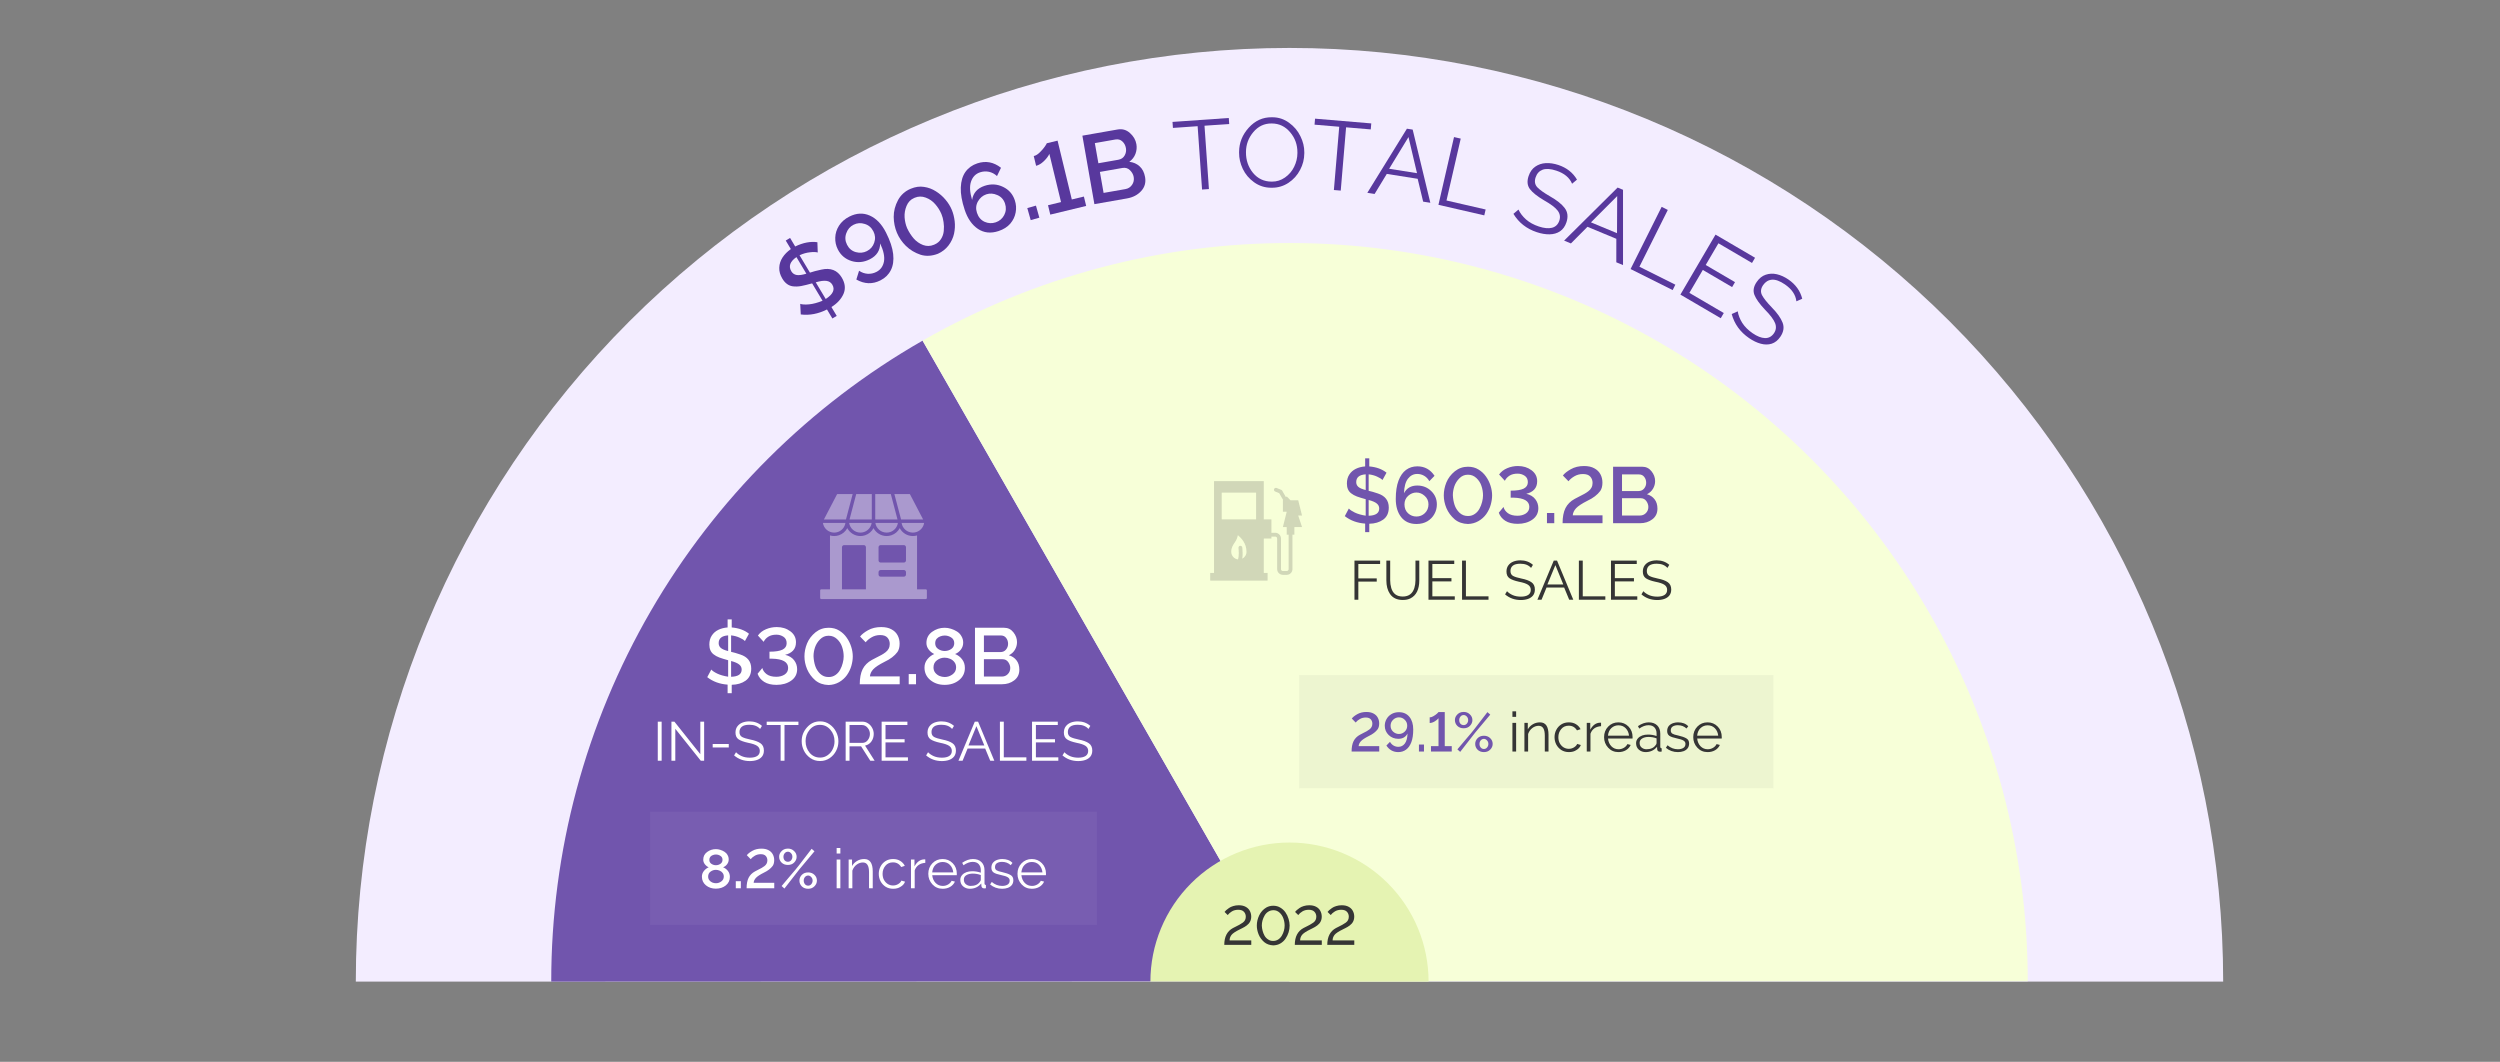
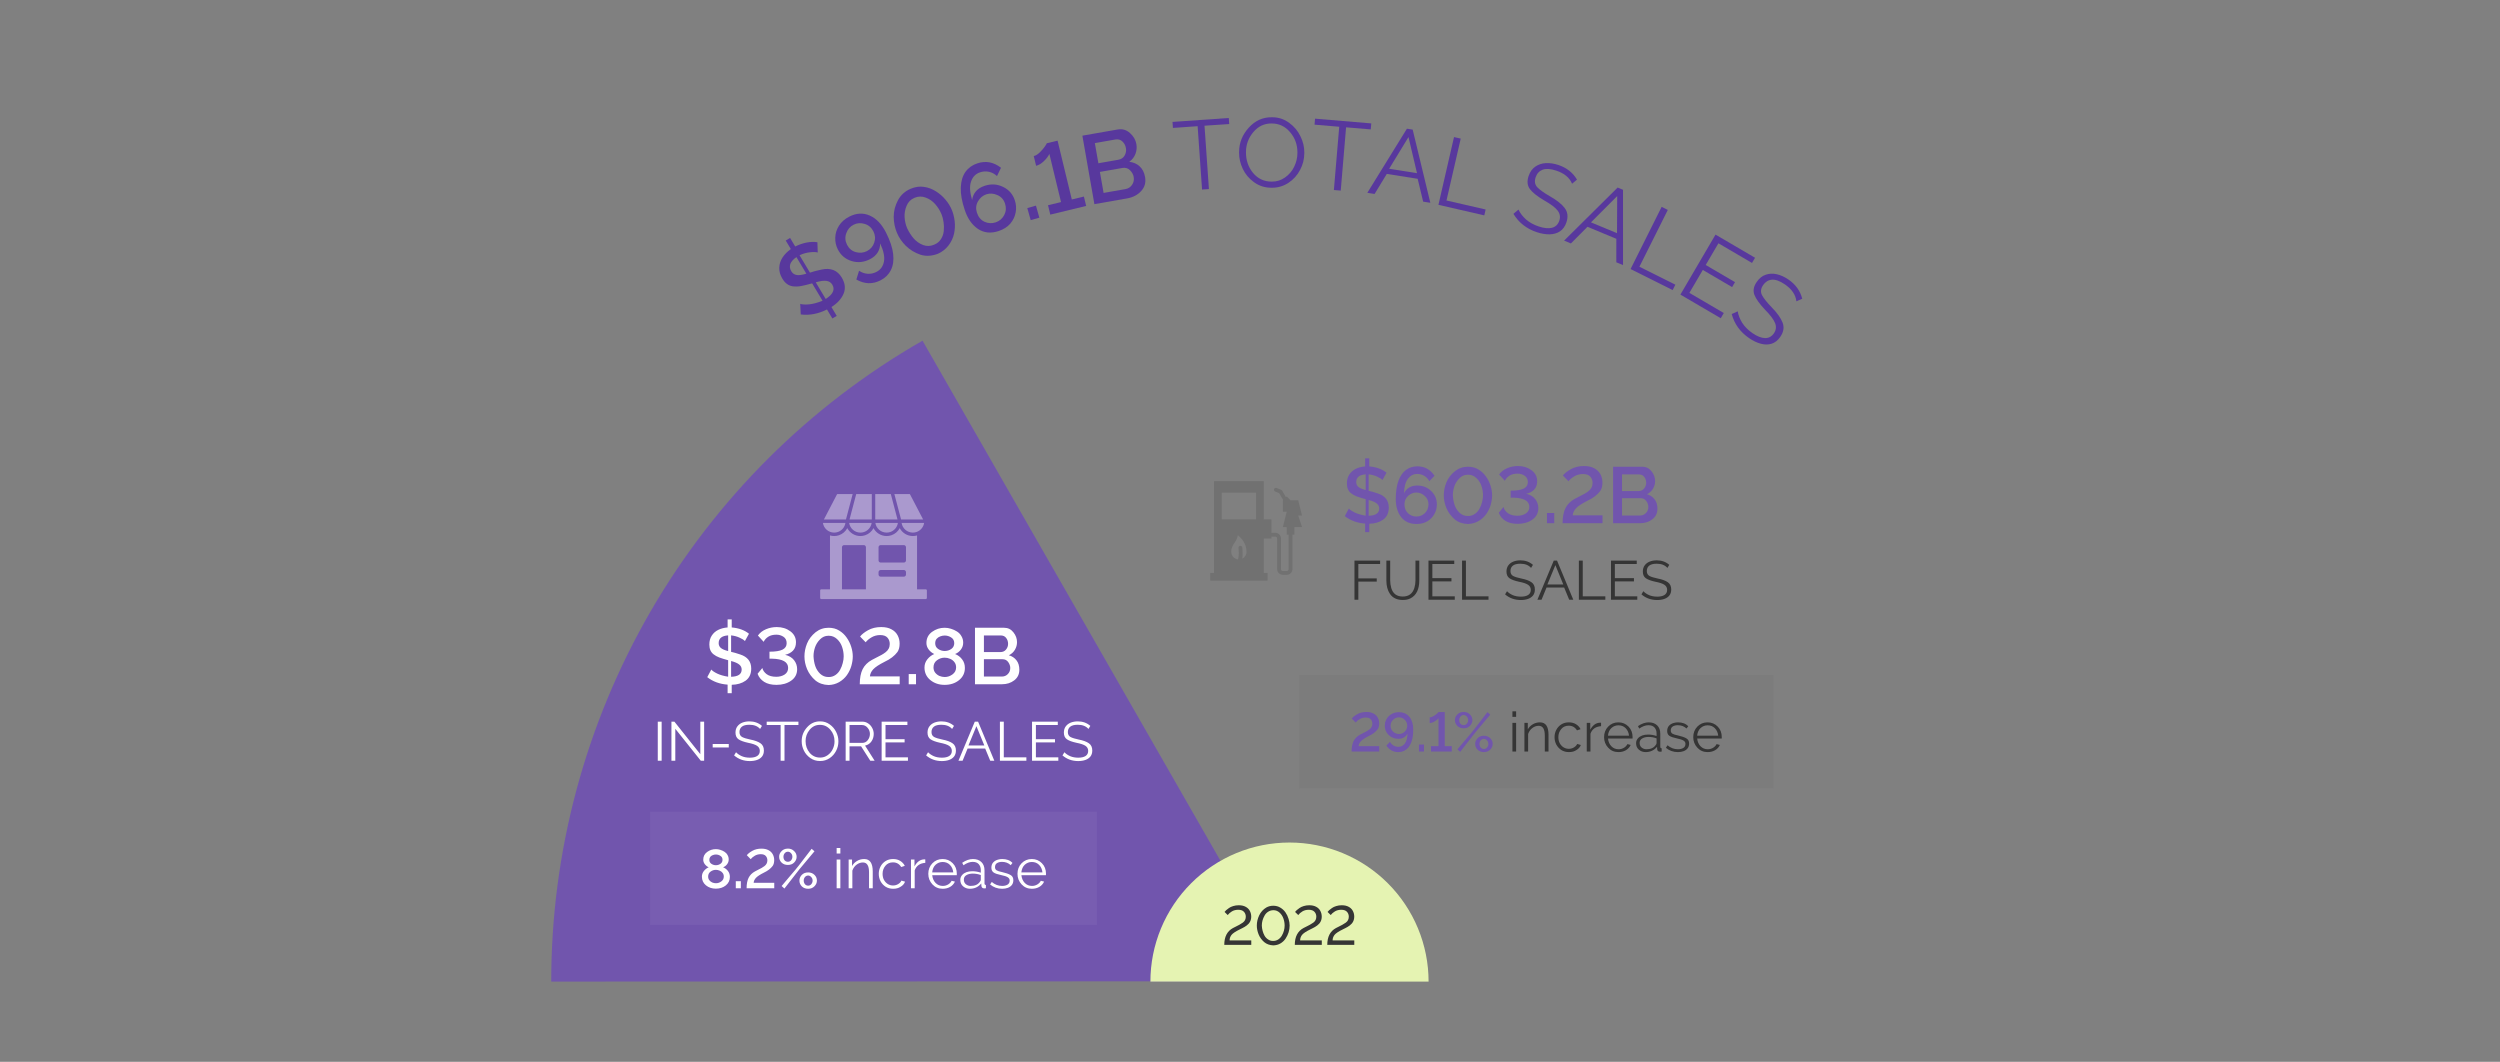
<svg xmlns="http://www.w3.org/2000/svg" width="817" height="347" viewBox="0 0 817 347" fill="none">
  <rect x="0" y="0" width="817" height="347" fill="#808080" stroke="none" />
-   <path d="M726.535 320.796C726.535 280.726 718.643 241.048 703.309 204.028C687.974 167.008 665.499 133.371 637.165 105.037C608.831 76.703 575.194 54.228 538.174 38.894C501.154 23.559 461.476 15.667 421.406 15.667C381.336 15.667 341.658 23.559 304.638 38.894C267.619 54.228 233.981 76.703 205.648 105.037C177.314 133.371 154.838 167.008 139.504 204.028C124.17 241.048 116.277 280.726 116.277 320.796H421.406H726.535Z" fill="#F3EDFF" />
  <path d="M301.481 111.335C264.598 132.463 233.952 162.961 212.645 199.741C191.338 236.521 180.126 278.277 180.145 320.783L421.407 320.68L301.481 111.335Z" fill="#7155AD" />
-   <path d="M662.669 320.68C662.669 278.403 651.56 236.868 630.454 200.236C609.348 163.604 578.987 133.161 542.412 111.957C505.837 90.753 464.332 79.532 422.055 79.418C379.778 79.304 338.214 90.302 301.525 111.309L421.406 320.68H662.669Z" fill="#F7FFD8" />
  <path d="M466.861 320.796C466.861 314.827 465.686 308.916 463.401 303.401C461.117 297.886 457.769 292.875 453.548 288.654C449.327 284.434 444.316 281.085 438.801 278.801C433.286 276.517 427.375 275.341 421.406 275.341C415.437 275.341 409.526 276.517 404.011 278.801C398.496 281.085 393.486 284.434 389.265 288.654C385.044 292.875 381.696 297.886 379.411 303.401C377.127 308.916 375.951 314.827 375.951 320.796H421.406H466.861Z" fill="#E5F3B2" />
  <path d="M239.127 226.531H237.781V223.738C235.191 223.552 232.974 222.739 231.129 221.301L232.449 218.812C232.805 219.235 233.456 219.676 234.404 220.133C235.369 220.59 236.554 220.928 237.959 221.148V215.765C236.791 215.444 235.835 215.148 235.09 214.877C234.362 214.606 233.719 214.25 233.16 213.81C232.263 213.099 231.814 212.041 231.814 210.636C231.814 209.485 232.077 208.512 232.602 207.717C233.126 206.904 233.837 206.278 234.734 205.838C235.632 205.398 236.647 205.135 237.781 205.051V202.41H239.127V205.051C241.446 205.254 243.325 205.939 244.764 207.107L243.443 209.494C243.071 209.105 242.479 208.732 241.666 208.377C240.87 208.004 239.956 207.759 238.924 207.64V213.023C239.736 213.192 240.735 213.48 241.92 213.886C244.307 214.665 245.5 216.197 245.5 218.482C245.5 220.243 244.891 221.563 243.672 222.443C242.453 223.306 240.938 223.755 239.127 223.789V226.531ZM238.924 221.174C241.226 221.106 242.377 220.319 242.377 218.812C242.377 218.135 242.106 217.585 241.564 217.162C241.04 216.722 240.16 216.341 238.924 216.019V221.174ZM237.959 212.769V207.64C235.894 207.776 234.861 208.622 234.861 210.179C234.861 210.823 235.098 211.347 235.572 211.754C236.063 212.16 236.859 212.498 237.959 212.769ZM253.752 223.814C252.093 223.814 250.747 223.484 249.715 222.824C248.682 222.164 247.971 221.284 247.582 220.183L249.131 218.304C249.3 219.049 249.766 219.718 250.527 220.31C251.306 220.886 252.355 221.174 253.676 221.174C254.742 221.174 255.656 220.928 256.418 220.437C257.18 219.929 257.561 219.21 257.561 218.279C257.561 216.349 255.817 215.342 252.33 215.258H251.467V212.972C253.396 212.972 254.81 212.752 255.707 212.312C256.621 211.855 257.078 211.153 257.078 210.205C257.078 209.257 256.731 208.554 256.037 208.097C255.343 207.64 254.573 207.412 253.727 207.412C252.66 207.412 251.78 207.632 251.086 208.072C250.392 208.512 249.884 209.071 249.562 209.748L247.684 207.691C248.344 206.777 249.224 206.092 250.324 205.635C251.441 205.161 252.609 204.924 253.828 204.924C255.572 204.924 257.053 205.381 258.271 206.295C259.507 207.209 260.125 208.411 260.125 209.9C260.125 211.017 259.803 211.923 259.16 212.617C258.517 213.294 257.654 213.751 256.57 213.988C257.874 214.31 258.855 214.902 259.516 215.765C260.176 216.629 260.506 217.602 260.506 218.685C260.506 220.276 259.854 221.529 258.551 222.443C257.247 223.357 255.648 223.814 253.752 223.814ZM270.789 223.865C269.062 223.814 267.615 223.306 266.447 222.342C265.245 221.292 264.348 220.073 263.756 218.685C263.18 217.297 262.893 215.909 262.893 214.521C262.893 213.099 263.172 211.694 263.73 210.306C264.306 208.901 265.237 207.674 266.523 206.625C267.759 205.643 269.181 205.152 270.789 205.152C272.126 205.152 273.277 205.457 274.242 206.066C275.224 206.659 276.036 207.42 276.68 208.351C277.34 209.282 277.839 210.289 278.178 211.373C278.516 212.439 278.686 213.489 278.686 214.521C278.686 215.486 278.533 216.51 278.229 217.594C277.924 218.66 277.441 219.667 276.781 220.615C276.121 221.546 275.266 222.316 274.217 222.926C273.167 223.518 272.025 223.831 270.789 223.865ZM270.916 221.25C271.678 221.25 272.38 221.03 273.023 220.59C273.667 220.149 274.174 219.582 274.547 218.888C274.936 218.177 275.224 217.441 275.41 216.679C275.613 215.918 275.715 215.198 275.715 214.521C275.715 213.472 275.546 212.448 275.207 211.449C274.885 210.45 274.335 209.587 273.557 208.859C272.778 208.131 271.889 207.767 270.891 207.767H270.688C269.672 207.767 268.775 208.157 267.996 208.935C267.234 209.697 266.684 210.569 266.346 211.551C266.024 212.532 265.863 213.463 265.863 214.344V214.521C265.914 215.622 266.1 216.663 266.422 217.644C266.743 218.609 267.277 219.455 268.021 220.183C268.783 220.894 269.672 221.25 270.688 221.25H270.916ZM294.021 223.611H280.971C280.971 221.597 281.284 219.955 281.91 218.685C282.553 217.416 283.561 216.409 284.932 215.664C285.372 215.41 285.922 215.122 286.582 214.801C287.141 214.53 287.632 214.276 288.055 214.039C288.495 213.802 288.935 213.514 289.375 213.176C289.832 212.837 290.179 212.439 290.416 211.982C290.653 211.525 290.771 211.017 290.771 210.459C290.771 209.629 290.518 208.935 290.01 208.377C289.519 207.818 288.723 207.539 287.623 207.539C286.624 207.539 285.71 207.776 284.881 208.25C284.051 208.724 283.391 209.274 282.9 209.9L281.072 208.021C281.597 207.327 282.46 206.642 283.662 205.965C284.881 205.271 286.32 204.924 287.979 204.924C289.333 204.924 290.45 205.169 291.33 205.66C292.227 206.134 292.896 206.786 293.336 207.615C293.776 208.427 293.996 209.342 293.996 210.357C293.996 211.474 293.759 212.38 293.285 213.074C292.337 214.344 290.941 215.41 289.096 216.273C287.285 217.187 286.04 218.008 285.363 218.736C284.703 219.464 284.348 220.234 284.297 221.047H294.021V223.611ZM299.354 223.611H296.967V220.285H299.354V223.611ZM308.697 223.814C306.869 223.814 305.312 223.289 304.025 222.24C302.756 221.191 302.121 219.828 302.121 218.152C302.121 217.136 302.434 216.239 303.061 215.461C303.704 214.665 304.457 214.09 305.32 213.734C304.592 213.396 303.983 212.905 303.492 212.261C303.001 211.618 302.756 210.907 302.756 210.129C302.756 208.605 303.365 207.395 304.584 206.498C305.82 205.601 307.199 205.152 308.723 205.152C309.417 205.152 310.102 205.262 310.779 205.482C311.473 205.685 312.125 205.982 312.734 206.371C313.361 206.76 313.852 207.276 314.207 207.92C314.579 208.546 314.766 209.223 314.766 209.951V210.103C314.766 210.882 314.52 211.601 314.029 212.261C313.555 212.922 312.921 213.413 312.125 213.734C313.056 214.107 313.818 214.682 314.41 215.461C315.02 216.239 315.324 217.179 315.324 218.279C315.324 219.921 314.681 221.258 313.395 222.291C312.125 223.306 310.559 223.814 308.697 223.814ZM308.723 212.744C309.518 212.744 310.238 212.524 310.881 212.084C311.524 211.627 311.846 210.992 311.846 210.179C311.846 209.367 311.516 208.749 310.855 208.326C310.212 207.903 309.501 207.691 308.723 207.691C308.232 207.691 307.749 207.784 307.275 207.97C306.801 208.14 306.404 208.411 306.082 208.783C305.777 209.155 305.625 209.638 305.625 210.23C305.625 211.026 305.947 211.644 306.59 212.084C307.25 212.524 307.961 212.744 308.723 212.744ZM308.748 221.25C309.662 221.25 310.508 220.962 311.287 220.386C312.066 219.811 312.455 219.049 312.455 218.101C312.455 217.424 312.269 216.849 311.896 216.375C311.541 215.901 311.076 215.545 310.5 215.308C309.924 215.054 309.332 214.927 308.723 214.927C307.809 214.927 306.971 215.207 306.209 215.765C305.447 216.324 305.066 217.103 305.066 218.101C305.066 218.761 305.244 219.329 305.6 219.802C305.972 220.276 306.438 220.64 306.996 220.894C307.572 221.131 308.156 221.25 308.748 221.25ZM327.436 223.611H318.625V205.152H328.146C329.399 205.152 330.415 205.651 331.193 206.65C331.972 207.632 332.361 208.698 332.361 209.849C332.361 210.73 332.133 211.559 331.676 212.338C331.219 213.116 330.559 213.717 329.695 214.14C330.745 214.445 331.574 214.995 332.184 215.791C332.81 216.586 333.123 217.61 333.123 218.863C333.123 220.336 332.564 221.495 331.447 222.342C330.347 223.188 329.01 223.611 327.436 223.611ZM327.436 221.097C328.18 221.097 328.815 220.835 329.34 220.31C329.882 219.769 330.152 219.1 330.152 218.304C330.152 217.644 329.932 217.001 329.492 216.375C329.052 215.748 328.426 215.435 327.613 215.435H321.545V221.097H327.436ZM326.902 213.099C327.698 213.099 328.316 212.829 328.756 212.287C329.213 211.745 329.441 211.119 329.441 210.408C329.441 209.663 329.23 209.02 328.807 208.478C328.4 207.937 327.816 207.666 327.055 207.666H321.545V213.099H326.902ZM216.225 248.611H214.959V235.832H216.225V248.611ZM230.111 248.611H229.021L220.689 238.17V248.611H219.424V235.832H220.391L228.863 246.467V235.849H230.111V248.611ZM238.162 244.269H232.906V243.144H238.162V244.269ZM245.035 248.717C243.055 248.717 241.344 248.101 239.902 246.871L240.535 245.834C241.016 246.349 241.643 246.777 242.416 247.117C243.189 247.445 244.074 247.609 245.07 247.609C246.078 247.609 246.869 247.427 247.443 247.064C248.018 246.689 248.305 246.133 248.305 245.394C248.305 244.691 248.012 244.14 247.426 243.742C246.84 243.344 245.85 243.01 244.455 242.74C243.049 242.435 242.012 242.054 241.344 241.597C240.688 241.14 240.359 240.414 240.359 239.418C240.359 238.597 240.564 237.918 240.975 237.379C241.385 236.828 241.93 236.418 242.609 236.148C243.301 235.879 244.068 235.744 244.912 235.744C246.518 235.744 247.883 236.236 249.008 237.22L248.393 238.222C247.596 237.308 246.43 236.851 244.895 236.851C243.781 236.851 242.961 237.062 242.434 237.484C241.918 237.906 241.66 238.486 241.66 239.224C241.66 239.998 241.953 240.543 242.539 240.859C243.125 241.164 244.016 241.439 245.211 241.685C246.652 241.967 247.748 242.365 248.498 242.881C249.26 243.396 249.641 244.193 249.641 245.271C249.641 246.056 249.441 246.707 249.043 247.222C248.645 247.726 248.1 248.101 247.408 248.347C246.717 248.594 245.926 248.717 245.035 248.717ZM256.373 248.611H255.107V236.939H250.555V235.832H260.926V236.939H256.373V248.611ZM268.08 248.699H267.904C266.756 248.699 265.719 248.371 264.793 247.715C263.867 247.058 263.17 246.244 262.701 245.271C262.232 244.299 261.998 243.314 261.998 242.318V242.142C261.998 240.478 262.578 238.996 263.738 237.695C264.898 236.394 266.299 235.744 267.939 235.744H268.098C269.211 235.744 270.225 236.072 271.139 236.728C272.064 237.385 272.768 238.205 273.248 239.189C273.74 240.162 273.986 241.146 273.986 242.142V242.353C273.986 243.408 273.74 244.41 273.248 245.359C272.744 246.355 272.029 247.164 271.104 247.785C270.178 248.394 269.17 248.699 268.08 248.699ZM268.08 247.574C268.947 247.574 269.744 247.316 270.471 246.801C271.209 246.273 271.766 245.611 272.141 244.814C272.527 244.006 272.721 243.174 272.721 242.318V242.213C272.721 240.771 272.264 239.523 271.35 238.469C270.447 237.414 269.328 236.886 267.992 236.886H267.922C266.586 236.886 265.473 237.426 264.582 238.504C263.703 239.57 263.264 240.783 263.264 242.142V242.213C263.264 243.666 263.703 244.926 264.582 245.992C265.473 247.047 266.609 247.574 267.992 247.574H268.08ZM285.834 248.611H284.41L281.404 243.9H277.625V248.611H276.359V235.832H281.756C282.494 235.832 283.145 236.025 283.707 236.412C284.281 236.787 284.727 237.285 285.043 237.906C285.371 238.515 285.535 239.16 285.535 239.84C285.535 240.754 285.289 241.568 284.797 242.283C284.316 242.986 283.619 243.449 282.705 243.672L285.834 248.611ZM281.791 242.775C282.541 242.775 283.145 242.47 283.602 241.861C284.059 241.252 284.287 240.578 284.287 239.84C284.287 239.09 284.035 238.422 283.531 237.836C283.027 237.238 282.412 236.939 281.686 236.939H277.625V242.775H281.791ZM296.715 248.611H288.119V235.832H296.539V236.939H289.385V241.562H295.625V242.617H289.385V247.504H296.715V248.611ZM307.789 248.717C305.809 248.717 304.098 248.101 302.656 246.871L303.289 245.834C303.77 246.349 304.396 246.777 305.17 247.117C305.943 247.445 306.828 247.609 307.824 247.609C308.832 247.609 309.623 247.427 310.197 247.064C310.771 246.689 311.059 246.133 311.059 245.394C311.059 244.691 310.766 244.14 310.18 243.742C309.594 243.344 308.604 243.01 307.209 242.74C305.803 242.435 304.766 242.054 304.098 241.597C303.441 241.14 303.113 240.414 303.113 239.418C303.113 238.597 303.318 237.918 303.729 237.379C304.139 236.828 304.684 236.418 305.363 236.148C306.055 235.879 306.822 235.744 307.666 235.744C309.271 235.744 310.637 236.236 311.762 237.22L311.146 238.222C310.35 237.308 309.184 236.851 307.648 236.851C306.535 236.851 305.715 237.062 305.188 237.484C304.672 237.906 304.414 238.486 304.414 239.224C304.414 239.998 304.707 240.543 305.293 240.859C305.879 241.164 306.77 241.439 307.965 241.685C309.406 241.967 310.502 242.365 311.252 242.881C312.014 243.396 312.395 244.193 312.395 245.271C312.395 246.056 312.195 246.707 311.797 247.222C311.398 247.726 310.854 248.101 310.162 248.347C309.471 248.594 308.68 248.717 307.789 248.717ZM324.945 248.611H323.609L321.957 244.621H316.209L314.574 248.611H313.221L318.564 235.832H319.637L324.945 248.611ZM321.676 243.619L319.092 237.308L316.49 243.619H321.676ZM335.422 248.611H326.773V235.832H328.039V247.504H335.422V248.611ZM345.863 248.611H337.268V235.832H345.688V236.939H338.533V241.562H344.773V242.617H338.533V247.504H345.863V248.611ZM352.35 248.717C350.369 248.717 348.658 248.101 347.217 246.871L347.85 245.834C348.33 246.349 348.957 246.777 349.73 247.117C350.504 247.445 351.389 247.609 352.385 247.609C353.393 247.609 354.184 247.427 354.758 247.064C355.332 246.689 355.619 246.133 355.619 245.394C355.619 244.691 355.326 244.14 354.74 243.742C354.154 243.344 353.164 243.01 351.77 242.74C350.363 242.435 349.326 242.054 348.658 241.597C348.002 241.14 347.674 240.414 347.674 239.418C347.674 238.597 347.879 237.918 348.289 237.379C348.699 236.828 349.244 236.418 349.924 236.148C350.615 235.879 351.383 235.744 352.227 235.744C353.832 235.744 355.197 236.236 356.322 237.22L355.707 238.222C354.91 237.308 353.744 236.851 352.209 236.851C351.096 236.851 350.275 237.062 349.748 237.484C349.232 237.906 348.975 238.486 348.975 239.224C348.975 239.998 349.268 240.543 349.854 240.859C350.439 241.164 351.33 241.439 352.525 241.685C353.967 241.967 355.062 242.365 355.812 242.881C356.574 243.396 356.955 244.193 356.955 245.271C356.955 246.056 356.756 246.707 356.357 247.222C355.959 247.726 355.414 248.101 354.723 248.347C354.031 248.594 353.24 248.717 352.35 248.717Z" fill="white" />
  <path d="M358.465 265.275H212.465V302.275H358.465V265.275Z" fill="white" fill-opacity="0.05" />
  <path d="M233.936 290.415C232.67 290.415 231.592 290.052 230.701 289.326C229.822 288.599 229.383 287.656 229.383 286.495C229.383 285.792 229.6 285.171 230.033 284.632C230.479 284.081 231 283.683 231.598 283.437C231.094 283.203 230.672 282.863 230.332 282.417C229.992 281.972 229.822 281.48 229.822 280.941C229.822 279.886 230.244 279.048 231.088 278.427C231.943 277.806 232.898 277.495 233.953 277.495C234.434 277.495 234.908 277.572 235.377 277.724C235.857 277.865 236.309 278.07 236.73 278.339C237.164 278.609 237.504 278.966 237.75 279.411C238.008 279.845 238.137 280.314 238.137 280.818V280.923C238.137 281.462 237.967 281.96 237.627 282.417C237.299 282.874 236.859 283.214 236.309 283.437C236.953 283.695 237.48 284.093 237.891 284.632C238.313 285.171 238.523 285.822 238.523 286.583C238.523 287.72 238.078 288.646 237.188 289.361C236.309 290.064 235.225 290.415 233.936 290.415ZM233.953 282.751C234.504 282.751 235.002 282.599 235.447 282.294C235.893 281.978 236.115 281.538 236.115 280.976C236.115 280.413 235.887 279.986 235.43 279.693C234.984 279.4 234.492 279.253 233.953 279.253C233.613 279.253 233.279 279.318 232.951 279.447C232.623 279.564 232.348 279.751 232.125 280.009C231.914 280.267 231.809 280.601 231.809 281.011C231.809 281.562 232.031 281.99 232.477 282.294C232.934 282.599 233.426 282.751 233.953 282.751ZM233.971 288.64C234.604 288.64 235.189 288.441 235.729 288.042C236.268 287.644 236.537 287.117 236.537 286.46C236.537 285.992 236.408 285.593 236.15 285.265C235.904 284.937 235.582 284.691 235.184 284.527C234.785 284.351 234.375 284.263 233.953 284.263C233.32 284.263 232.74 284.456 232.213 284.843C231.686 285.23 231.422 285.769 231.422 286.46C231.422 286.917 231.545 287.31 231.791 287.638C232.049 287.966 232.371 288.218 232.758 288.394C233.156 288.558 233.561 288.64 233.971 288.64ZM242.109 290.275H240.457V287.972H242.109V290.275ZM253.025 290.275H243.99C243.99 288.88 244.207 287.744 244.641 286.865C245.086 285.986 245.783 285.288 246.732 284.773C247.037 284.597 247.418 284.398 247.875 284.175C248.262 283.988 248.602 283.812 248.895 283.648C249.199 283.484 249.504 283.285 249.809 283.05C250.125 282.816 250.365 282.54 250.529 282.224C250.693 281.908 250.775 281.556 250.775 281.169C250.775 280.595 250.6 280.115 250.248 279.728C249.908 279.341 249.357 279.148 248.596 279.148C247.904 279.148 247.272 279.312 246.697 279.64C246.123 279.968 245.666 280.349 245.326 280.783L244.061 279.482C244.424 279.001 245.022 278.527 245.854 278.058C246.697 277.578 247.693 277.337 248.842 277.337C249.779 277.337 250.553 277.507 251.162 277.847C251.783 278.175 252.246 278.626 252.551 279.201C252.855 279.763 253.008 280.396 253.008 281.099C253.008 281.872 252.844 282.499 252.516 282.98C251.859 283.859 250.893 284.597 249.615 285.195C248.361 285.828 247.5 286.396 247.031 286.9C246.574 287.404 246.328 287.937 246.293 288.499H253.025V290.275ZM257.49 282.663C256.635 282.663 255.943 282.406 255.416 281.89C254.889 281.363 254.625 280.73 254.625 279.992C254.625 279.429 254.789 278.931 255.117 278.497C255.68 277.712 256.471 277.32 257.49 277.32C258.287 277.32 258.955 277.583 259.494 278.111C260.057 278.626 260.338 279.253 260.338 279.992C260.338 280.695 260.074 281.316 259.547 281.855C259.031 282.394 258.346 282.663 257.49 282.663ZM257.49 281.626C257.9 281.626 258.246 281.468 258.527 281.152C258.809 280.824 258.949 280.437 258.949 279.992C258.949 279.523 258.797 279.13 258.492 278.814C258.199 278.497 257.865 278.339 257.49 278.339C257.057 278.339 256.705 278.509 256.436 278.849C256.166 279.177 256.031 279.558 256.031 279.992C256.031 280.484 256.166 280.882 256.436 281.187C256.717 281.48 257.068 281.626 257.49 281.626ZM264.117 290.451C263.262 290.451 262.57 290.193 262.043 289.677C261.516 289.15 261.252 288.517 261.252 287.779C261.252 287.076 261.51 286.454 262.025 285.915C262.553 285.376 263.25 285.107 264.117 285.107C264.926 285.107 265.6 285.365 266.139 285.88C266.689 286.396 266.965 287.029 266.965 287.779C266.965 288.482 266.695 289.103 266.156 289.642C265.629 290.181 264.949 290.451 264.117 290.451ZM264.117 289.431C264.527 289.431 264.867 289.267 265.137 288.939C265.418 288.599 265.559 288.212 265.559 287.779C265.559 287.322 265.406 286.935 265.102 286.619C264.809 286.29 264.48 286.126 264.117 286.126C263.695 286.126 263.344 286.29 263.063 286.619C262.793 286.947 262.658 287.333 262.658 287.779C262.658 288.236 262.793 288.628 263.063 288.956C263.332 289.273 263.684 289.431 264.117 289.431ZM256.348 290.38L255.434 289.554L258.176 286.302C258.926 285.423 259.5 284.749 259.898 284.281C260.297 283.8 260.684 283.32 261.059 282.839C261.445 282.347 261.984 281.644 262.676 280.73L265.242 277.39L266.174 278.199L261.217 284.122L256.348 290.38ZM274.629 290.275H273.416V280.888H274.629V290.275ZM274.629 278.937H273.416V277.126H274.629V278.937ZM285.211 290.275H283.998V285.036C283.998 282.915 283.336 281.855 282.012 281.855C281.262 281.855 280.57 282.095 279.938 282.576C279.305 283.044 278.842 283.695 278.549 284.527V290.275H277.336V280.888H278.443V283.015C278.818 282.347 279.352 281.802 280.043 281.38C280.746 280.947 281.543 280.73 282.434 280.73C284.285 280.73 285.211 282.083 285.211 284.79V290.275ZM291.891 290.451C290.953 290.451 290.127 290.228 289.412 289.783C288.709 289.326 288.158 288.728 287.76 287.99C287.373 287.24 287.18 286.431 287.18 285.564C287.18 284.697 287.373 283.9 287.76 283.173C288.147 282.435 288.691 281.843 289.395 281.398C290.098 280.953 290.924 280.73 291.873 280.73C292.787 280.73 293.572 280.941 294.229 281.363C294.885 281.773 295.371 282.306 295.688 282.962L294.51 283.349C293.889 282.329 292.992 281.82 291.82 281.82C290.777 281.82 289.951 282.195 289.342 282.945C288.732 283.683 288.428 284.556 288.428 285.564C288.428 286.337 288.586 287.011 288.902 287.585C289.23 288.16 289.652 288.605 290.168 288.921C290.695 289.226 291.252 289.378 291.838 289.378C292.459 289.378 293.027 289.22 293.543 288.904C294.059 288.587 294.404 288.212 294.58 287.779L295.775 288.13C295.506 288.845 295.014 289.402 294.299 289.8C293.654 290.234 292.852 290.451 291.891 290.451ZM298.922 290.275H297.709V280.888H298.852V283.138C299.684 281.603 300.785 280.835 302.156 280.835L302.385 280.853V281.978C300.615 282.107 299.461 282.927 298.922 284.439V290.275ZM308.063 290.451C306.715 290.451 305.596 289.97 304.705 289.009C303.814 288.048 303.369 286.9 303.369 285.564C303.369 284.193 303.814 283.044 304.705 282.119C305.607 281.193 306.721 280.73 308.045 280.73C309.357 280.73 310.459 281.187 311.35 282.101C312.24 283.003 312.686 284.152 312.686 285.546L312.668 286.021H304.652C304.758 287.052 305.127 287.896 305.76 288.552C306.393 289.197 307.178 289.519 308.115 289.519C308.725 289.519 309.293 289.367 309.82 289.062C310.359 288.745 310.752 288.335 310.998 287.831L312.07 288.113C311.742 288.839 311.221 289.413 310.506 289.835C309.803 290.245 308.988 290.451 308.063 290.451ZM311.525 285.089C311.42 284.093 311.057 283.279 310.436 282.646C309.814 282.013 309.023 281.697 308.063 281.697C307.195 281.697 306.434 281.99 305.777 282.576C305.133 283.161 304.752 283.999 304.635 285.089H311.525ZM316.939 290.451C316.107 290.451 315.381 290.193 314.76 289.677C314.139 289.15 313.828 288.435 313.828 287.533C313.828 286.911 314.039 286.372 314.461 285.915C315.199 285.119 316.295 284.72 317.748 284.72C318.697 284.72 319.623 284.878 320.525 285.195V284.351C320.525 283.566 320.303 282.921 319.857 282.417C319.412 281.913 318.75 281.661 317.871 281.661C316.91 281.661 315.908 282.031 314.865 282.769L314.443 281.96C315.65 281.14 316.822 280.73 317.959 280.73C319.119 280.73 320.039 281.058 320.719 281.714C321.398 282.37 321.738 283.285 321.738 284.456V288.693C321.738 289.033 321.891 289.203 322.195 289.203V290.275C322.008 290.31 321.85 290.328 321.721 290.328C321.076 290.328 320.742 290.035 320.719 289.449L320.684 288.71C319.723 289.87 318.475 290.451 316.939 290.451ZM317.221 289.519C318.592 289.519 319.582 289.079 320.191 288.201C320.414 287.966 320.525 287.732 320.525 287.497V285.968C319.693 285.652 318.82 285.494 317.906 285.494C317.063 285.494 316.365 285.663 315.814 286.003C315.264 286.331 314.988 286.812 314.988 287.445C314.988 288.101 315.211 288.611 315.656 288.974C316.113 289.337 316.635 289.519 317.221 289.519ZM327.504 290.451C325.992 290.451 324.68 289.982 323.566 289.044L324.111 288.218C325.119 289.085 326.244 289.519 327.486 289.519C328.213 289.519 328.805 289.378 329.262 289.097C329.73 288.804 329.965 288.359 329.965 287.761C329.965 287.304 329.754 286.947 329.332 286.689C328.922 286.419 328.189 286.179 327.135 285.968C325.998 285.734 325.189 285.453 324.709 285.124C324.229 284.785 323.988 284.269 323.988 283.578C323.988 282.851 324.188 282.271 324.586 281.837C324.984 281.404 325.506 281.099 326.15 280.923C326.596 280.794 327.047 280.73 327.504 280.73C328.98 280.73 330.105 281.158 330.879 282.013L330.299 282.734C329.537 282.019 328.594 281.661 327.469 281.661C326.789 281.661 326.232 281.802 325.799 282.083C325.377 282.353 325.166 282.792 325.166 283.402C325.166 283.847 325.342 284.187 325.693 284.421C326.045 284.644 326.648 284.837 327.504 285.001C328.688 285.271 329.59 285.581 330.211 285.933C330.844 286.273 331.16 286.841 331.16 287.638C331.16 288.271 330.996 288.798 330.668 289.22C330.34 289.63 329.9 289.941 329.35 290.152C328.799 290.351 328.184 290.451 327.504 290.451ZM337.207 290.451C335.859 290.451 334.74 289.97 333.85 289.009C332.959 288.048 332.514 286.9 332.514 285.564C332.514 284.193 332.959 283.044 333.85 282.119C334.752 281.193 335.865 280.73 337.189 280.73C338.502 280.73 339.604 281.187 340.494 282.101C341.385 283.003 341.83 284.152 341.83 285.546L341.813 286.021H333.797C333.902 287.052 334.272 287.896 334.904 288.552C335.537 289.197 336.322 289.519 337.26 289.519C337.869 289.519 338.438 289.367 338.965 289.062C339.504 288.745 339.897 288.335 340.143 287.831L341.215 288.113C340.887 288.839 340.365 289.413 339.65 289.835C338.947 290.245 338.133 290.451 337.207 290.451ZM340.67 285.089C340.564 284.093 340.201 283.279 339.58 282.646C338.959 282.013 338.168 281.697 337.207 281.697C336.34 281.697 335.578 281.99 334.922 282.576C334.277 283.161 333.897 283.999 333.779 285.089H340.67Z" fill="white" />
  <path d="M579.562 220.611H424.562V257.611H579.562V220.611Z" fill="#353535" fill-opacity="0.05" />
  <path d="M450.734 245.611H441.699C441.699 244.217 441.916 243.08 442.35 242.201C442.795 241.322 443.492 240.625 444.441 240.109C444.746 239.933 445.127 239.734 445.584 239.511C445.971 239.324 446.311 239.148 446.604 238.984C446.908 238.82 447.213 238.621 447.518 238.386C447.834 238.152 448.074 237.877 448.238 237.56C448.402 237.244 448.484 236.892 448.484 236.506C448.484 235.931 448.309 235.451 447.957 235.064C447.617 234.677 447.066 234.484 446.305 234.484C445.613 234.484 444.98 234.648 444.406 234.976C443.832 235.304 443.375 235.685 443.035 236.119L441.77 234.818C442.133 234.338 442.73 233.863 443.562 233.394C444.406 232.914 445.402 232.674 446.551 232.674C447.488 232.674 448.262 232.844 448.871 233.183C449.492 233.511 449.955 233.963 450.26 234.537C450.564 235.099 450.717 235.732 450.717 236.435C450.717 237.209 450.553 237.836 450.225 238.316C449.568 239.195 448.602 239.933 447.324 240.531C446.07 241.164 445.209 241.732 444.74 242.236C444.283 242.74 444.037 243.273 444.002 243.836H450.734V245.611ZM456.957 245.787C455.316 245.787 454.021 245.072 453.072 243.642L454.25 242.429C454.543 242.957 454.93 243.361 455.41 243.642C455.891 243.924 456.418 244.064 456.992 244.064C457.836 244.064 458.533 243.713 459.084 243.01C459.635 242.295 459.934 241.193 459.98 239.705C459.383 240.865 458.381 241.445 456.975 241.445C455.732 241.445 454.684 241.035 453.828 240.215C452.973 239.383 452.545 238.369 452.545 237.174C452.545 236.4 452.732 235.679 453.107 235.011C453.482 234.332 454.016 233.787 454.707 233.377C455.41 232.955 456.23 232.744 457.168 232.744C458.621 232.744 459.764 233.254 460.596 234.273C461.428 235.293 461.844 236.67 461.844 238.404C461.844 240.068 461.639 241.445 461.229 242.535C460.818 243.625 460.244 244.439 459.506 244.978C458.779 245.517 457.93 245.787 456.957 245.787ZM457.168 239.863C457.906 239.863 458.539 239.605 459.066 239.09C459.605 238.574 459.875 237.935 459.875 237.174C459.875 236.377 459.605 235.726 459.066 235.222C458.539 234.695 457.906 234.431 457.168 234.431C456.453 234.431 455.82 234.695 455.27 235.222C454.719 235.738 454.443 236.388 454.443 237.174C454.443 237.959 454.719 238.603 455.27 239.107C455.832 239.611 456.465 239.863 457.168 239.863ZM465.359 245.611H463.707V243.308H465.359V245.611ZM474.43 245.611H467.645V243.836H470.105V234.713C469.848 235.064 469.426 235.416 468.84 235.767C468.254 236.107 467.715 236.277 467.223 236.277V234.431H467.293C467.645 234.431 468.049 234.291 468.506 234.01C468.975 233.728 469.355 233.453 469.648 233.183C469.941 232.914 470.094 232.756 470.105 232.709H472.145V243.836H474.43V245.611ZM478.332 238C477.477 238 476.785 237.742 476.258 237.226C475.73 236.699 475.467 236.066 475.467 235.328C475.467 234.765 475.631 234.267 475.959 233.834C476.521 233.049 477.312 232.656 478.332 232.656C479.129 232.656 479.797 232.92 480.336 233.447C480.898 233.963 481.18 234.59 481.18 235.328C481.18 236.031 480.916 236.652 480.389 237.191C479.873 237.73 479.188 238 478.332 238ZM478.332 236.963C478.742 236.963 479.088 236.804 479.369 236.488C479.65 236.16 479.791 235.773 479.791 235.328C479.791 234.859 479.639 234.467 479.334 234.15C479.041 233.834 478.707 233.676 478.332 233.676C477.898 233.676 477.547 233.845 477.277 234.185C477.008 234.513 476.873 234.894 476.873 235.328C476.873 235.82 477.008 236.219 477.277 236.523C477.559 236.816 477.91 236.963 478.332 236.963ZM484.959 245.787C484.104 245.787 483.412 245.529 482.885 245.013C482.357 244.486 482.094 243.853 482.094 243.115C482.094 242.412 482.352 241.791 482.867 241.252C483.395 240.713 484.092 240.443 484.959 240.443C485.768 240.443 486.441 240.701 486.98 241.217C487.531 241.732 487.807 242.365 487.807 243.115C487.807 243.818 487.537 244.439 486.998 244.978C486.471 245.517 485.791 245.787 484.959 245.787ZM484.959 244.767C485.369 244.767 485.709 244.603 485.979 244.275C486.26 243.935 486.4 243.549 486.4 243.115C486.4 242.658 486.248 242.271 485.943 241.955C485.65 241.627 485.322 241.463 484.959 241.463C484.537 241.463 484.186 241.627 483.904 241.955C483.635 242.283 483.5 242.67 483.5 243.115C483.5 243.572 483.635 243.965 483.904 244.293C484.174 244.609 484.525 244.767 484.959 244.767ZM477.189 245.717L476.275 244.89L479.018 241.638C479.768 240.76 480.342 240.086 480.74 239.617C481.139 239.136 481.525 238.656 481.9 238.176C482.287 237.683 482.826 236.98 483.518 236.066L486.084 232.726L487.016 233.535L482.059 239.459L477.189 245.717Z" fill="#7155AD" />
  <path d="M495.471 245.611H494.258V236.224H495.471V245.611ZM495.471 234.273H494.258V232.463H495.471V234.273ZM506.053 245.611H504.84V240.373C504.84 238.252 504.178 237.191 502.854 237.191C502.104 237.191 501.412 237.431 500.779 237.912C500.146 238.381 499.684 239.031 499.391 239.863V245.611H498.178V236.224H499.285V238.351C499.66 237.683 500.193 237.138 500.885 236.717C501.588 236.283 502.385 236.066 503.275 236.066C505.127 236.066 506.053 237.42 506.053 240.127V245.611ZM512.732 245.787C511.795 245.787 510.969 245.564 510.254 245.119C509.551 244.662 509 244.064 508.602 243.326C508.215 242.576 508.021 241.767 508.021 240.9C508.021 240.033 508.215 239.236 508.602 238.51C508.988 237.771 509.533 237.179 510.236 236.734C510.939 236.289 511.766 236.066 512.715 236.066C513.629 236.066 514.414 236.277 515.07 236.699C515.727 237.109 516.213 237.642 516.529 238.299L515.352 238.685C514.73 237.666 513.834 237.156 512.662 237.156C511.619 237.156 510.793 237.531 510.184 238.281C509.574 239.019 509.27 239.892 509.27 240.9C509.27 241.674 509.428 242.347 509.744 242.922C510.072 243.496 510.494 243.941 511.01 244.258C511.537 244.562 512.094 244.715 512.68 244.715C513.301 244.715 513.869 244.556 514.385 244.24C514.9 243.924 515.246 243.549 515.422 243.115L516.617 243.467C516.348 244.181 515.855 244.738 515.141 245.136C514.496 245.57 513.693 245.787 512.732 245.787ZM519.764 245.611H518.551V236.224H519.693V238.474C520.525 236.939 521.627 236.172 522.998 236.172L523.227 236.189V237.314C521.457 237.443 520.303 238.263 519.764 239.775V245.611ZM528.904 245.787C527.557 245.787 526.438 245.306 525.547 244.345C524.656 243.385 524.211 242.236 524.211 240.9C524.211 239.529 524.656 238.381 525.547 237.455C526.449 236.529 527.562 236.066 528.887 236.066C530.199 236.066 531.301 236.523 532.191 237.437C533.082 238.34 533.527 239.488 533.527 240.883L533.51 241.357H525.494C525.6 242.388 525.969 243.232 526.602 243.888C527.234 244.533 528.02 244.855 528.957 244.855C529.566 244.855 530.135 244.703 530.662 244.398C531.201 244.082 531.594 243.672 531.84 243.168L532.912 243.449C532.584 244.176 532.062 244.75 531.348 245.172C530.645 245.582 529.83 245.787 528.904 245.787ZM532.367 240.426C532.262 239.429 531.898 238.615 531.277 237.982C530.656 237.349 529.865 237.033 528.904 237.033C528.037 237.033 527.275 237.326 526.619 237.912C525.975 238.498 525.594 239.336 525.477 240.426H532.367ZM537.781 245.787C536.949 245.787 536.223 245.529 535.602 245.013C534.98 244.486 534.67 243.771 534.67 242.869C534.67 242.248 534.881 241.709 535.303 241.252C536.041 240.455 537.137 240.056 538.59 240.056C539.539 240.056 540.465 240.215 541.367 240.531V239.687C541.367 238.902 541.145 238.258 540.699 237.754C540.254 237.25 539.592 236.998 538.713 236.998C537.752 236.998 536.75 237.367 535.707 238.105L535.285 237.297C536.492 236.476 537.664 236.066 538.801 236.066C539.961 236.066 540.881 236.394 541.561 237.051C542.24 237.707 542.58 238.621 542.58 239.793V244.029C542.58 244.369 542.732 244.539 543.037 244.539V245.611C542.85 245.646 542.691 245.664 542.562 245.664C541.918 245.664 541.584 245.371 541.561 244.785L541.525 244.047C540.564 245.207 539.316 245.787 537.781 245.787ZM538.062 244.855C539.434 244.855 540.424 244.416 541.033 243.537C541.256 243.302 541.367 243.068 541.367 242.834V241.304C540.535 240.988 539.662 240.83 538.748 240.83C537.904 240.83 537.207 241 536.656 241.34C536.105 241.668 535.83 242.148 535.83 242.781C535.83 243.437 536.053 243.947 536.498 244.31C536.955 244.674 537.477 244.855 538.062 244.855ZM548.346 245.787C546.834 245.787 545.521 245.318 544.408 244.381L544.953 243.554C545.961 244.422 547.086 244.855 548.328 244.855C549.055 244.855 549.646 244.715 550.104 244.433C550.572 244.14 550.807 243.695 550.807 243.097C550.807 242.64 550.596 242.283 550.174 242.025C549.764 241.756 549.031 241.515 547.977 241.304C546.84 241.07 546.031 240.789 545.551 240.461C545.07 240.121 544.83 239.605 544.83 238.914C544.83 238.187 545.029 237.607 545.428 237.174C545.826 236.74 546.348 236.435 546.992 236.26C547.438 236.131 547.889 236.066 548.346 236.066C549.822 236.066 550.947 236.494 551.721 237.349L551.141 238.07C550.379 237.355 549.436 236.998 548.311 236.998C547.631 236.998 547.074 237.138 546.641 237.42C546.219 237.689 546.008 238.129 546.008 238.738C546.008 239.183 546.184 239.523 546.535 239.758C546.887 239.98 547.49 240.174 548.346 240.338C549.529 240.607 550.432 240.918 551.053 241.269C551.686 241.609 552.002 242.177 552.002 242.974C552.002 243.607 551.838 244.135 551.51 244.556C551.182 244.967 550.742 245.277 550.191 245.488C549.641 245.687 549.025 245.787 548.346 245.787ZM558.049 245.787C556.701 245.787 555.582 245.306 554.691 244.345C553.801 243.385 553.355 242.236 553.355 240.9C553.355 239.529 553.801 238.381 554.691 237.455C555.594 236.529 556.707 236.066 558.031 236.066C559.344 236.066 560.445 236.523 561.336 237.437C562.227 238.34 562.672 239.488 562.672 240.883L562.654 241.357H554.639C554.744 242.388 555.113 243.232 555.746 243.888C556.379 244.533 557.164 244.855 558.102 244.855C558.711 244.855 559.279 244.703 559.807 244.398C560.346 244.082 560.738 243.672 560.984 243.168L562.057 243.449C561.729 244.176 561.207 244.75 560.492 245.172C559.789 245.582 558.975 245.787 558.049 245.787ZM561.512 240.426C561.406 239.429 561.043 238.615 560.422 237.982C559.801 237.349 559.01 237.033 558.049 237.033C557.182 237.033 556.42 237.326 555.764 237.912C555.119 238.498 554.738 239.336 554.621 240.426H561.512Z" fill="#353535" />
  <path d="M408.918 308.775H400.094C400.094 306.138 401.037 304.31 402.924 303.29C403.193 303.138 403.504 302.98 403.855 302.816C404.629 302.464 405.391 302.031 406.141 301.515C406.797 301.046 407.125 300.402 407.125 299.581C407.125 298.949 406.926 298.415 406.527 297.982C406.129 297.536 405.508 297.314 404.664 297.314C403.867 297.314 403.176 297.49 402.59 297.841C402.004 298.193 401.547 298.591 401.219 299.036L400.182 298.017C400.428 297.665 400.914 297.238 401.641 296.734C402.004 296.476 402.461 296.265 403.012 296.101C403.574 295.925 404.178 295.837 404.822 295.837C405.725 295.837 406.48 296.007 407.09 296.347C407.699 296.675 408.15 297.12 408.443 297.683C408.748 298.245 408.9 298.872 408.9 299.564C408.9 300.759 408.408 301.72 407.424 302.447C406.99 302.775 406.492 303.074 405.93 303.343L405.262 303.677C403.809 304.38 402.871 305.001 402.449 305.54C402.039 306.079 401.834 306.677 401.834 307.333H408.918V308.775ZM416.09 308.951C414.906 308.892 413.922 308.535 413.137 307.878C412.305 307.152 411.695 306.308 411.309 305.347C410.922 304.374 410.729 303.419 410.729 302.482C410.729 301.345 410.986 300.232 411.502 299.142C412.029 298.04 412.803 297.185 413.822 296.576C414.514 296.189 415.27 295.995 416.09 295.995C416.969 295.995 417.742 296.201 418.41 296.611C419.09 297.009 419.652 297.531 420.098 298.175C420.543 298.82 420.877 299.523 421.1 300.285C421.334 301.035 421.451 301.767 421.451 302.482C421.451 303.994 421.006 305.417 420.115 306.753C419.693 307.386 419.137 307.908 418.445 308.318C417.766 308.716 416.98 308.927 416.09 308.951ZM416.09 307.492C416.711 307.492 417.268 307.328 417.76 306.999C418.252 306.66 418.639 306.238 418.92 305.734C419.213 305.23 419.436 304.697 419.588 304.134C419.74 303.572 419.816 303.021 419.816 302.482C419.816 301.685 419.682 300.911 419.412 300.161C419.154 299.411 418.738 298.773 418.164 298.245C417.59 297.718 416.922 297.454 416.16 297.454C415.492 297.466 414.912 297.636 414.42 297.964C413.928 298.281 413.541 298.697 413.26 299.212C412.662 300.255 412.363 301.345 412.363 302.482C412.387 303.068 412.475 303.648 412.627 304.222C412.779 304.785 412.996 305.318 413.277 305.822C413.57 306.326 413.963 306.73 414.455 307.035C414.9 307.339 415.416 307.492 416.002 307.492H416.09ZM431.963 308.775H423.139C423.139 306.138 424.082 304.31 425.969 303.29C426.238 303.138 426.549 302.98 426.9 302.816C427.674 302.464 428.436 302.031 429.186 301.515C429.842 301.046 430.17 300.402 430.17 299.581C430.17 298.949 429.971 298.415 429.572 297.982C429.174 297.536 428.553 297.314 427.709 297.314C426.912 297.314 426.221 297.49 425.635 297.841C425.049 298.193 424.592 298.591 424.264 299.036L423.227 298.017C423.473 297.665 423.959 297.238 424.686 296.734C425.049 296.476 425.506 296.265 426.057 296.101C426.619 295.925 427.223 295.837 427.867 295.837C428.77 295.837 429.525 296.007 430.135 296.347C430.744 296.675 431.195 297.12 431.488 297.683C431.793 298.245 431.945 298.872 431.945 299.564C431.945 300.759 431.453 301.72 430.469 302.447C430.035 302.775 429.537 303.074 428.975 303.343L428.307 303.677C426.854 304.38 425.916 305.001 425.494 305.54C425.084 306.079 424.879 306.677 424.879 307.333H431.963V308.775ZM442.58 308.775H433.756C433.756 306.138 434.699 304.31 436.586 303.29C436.855 303.138 437.166 302.98 437.518 302.816C438.291 302.464 439.053 302.031 439.803 301.515C440.459 301.046 440.787 300.402 440.787 299.581C440.787 298.949 440.588 298.415 440.189 297.982C439.791 297.536 439.17 297.314 438.326 297.314C437.529 297.314 436.838 297.49 436.252 297.841C435.666 298.193 435.209 298.591 434.881 299.036L433.844 298.017C434.09 297.665 434.576 297.238 435.303 296.734C435.666 296.476 436.123 296.265 436.674 296.101C437.236 295.925 437.84 295.837 438.484 295.837C439.387 295.837 440.143 296.007 440.752 296.347C441.361 296.675 441.813 297.12 442.105 297.683C442.41 298.245 442.563 298.872 442.563 299.564C442.563 300.759 442.07 301.72 441.086 302.447C440.652 302.775 440.154 303.074 439.592 303.343L438.924 303.677C437.471 304.38 436.533 305.001 436.111 305.54C435.701 306.079 435.496 306.677 435.496 307.333H442.58V308.775Z" fill="#353535" />
  <path d="M273.443 103.235L272.022 104.085L270.257 101.135C267.404 102.575 264.548 103.118 261.69 102.764L261.513 99.302C262.156 99.524 263.122 99.577 264.412 99.461C265.72 99.334 267.185 98.943 268.808 98.288L265.407 92.602C263.97 93.001 262.773 93.292 261.815 93.477C260.875 93.65 259.971 93.681 259.103 93.57C257.706 93.386 256.564 92.552 255.676 91.068C254.949 89.852 254.611 88.658 254.663 87.486C254.703 86.297 255.059 85.186 255.728 84.154C256.397 83.122 257.304 82.204 258.449 81.398L256.78 78.609L258.202 77.758L259.87 80.547C262.448 79.297 264.865 78.833 267.123 79.158L267.237 82.513C266.597 82.337 265.736 82.318 264.653 82.456C263.578 82.565 262.457 82.884 261.292 83.411L264.693 89.096C265.658 88.762 266.895 88.435 268.403 88.115C271.416 87.429 273.644 88.293 275.088 90.707C276.201 92.566 276.391 94.346 275.66 96.045C274.918 97.727 273.602 99.158 271.71 100.338L273.443 103.235ZM269.843 97.705C272.232 96.179 272.95 94.62 271.998 93.029C271.57 92.314 270.937 91.904 270.097 91.799C269.265 91.666 268.095 91.82 266.586 92.261L269.843 97.705ZM263.514 89.438L260.273 84.021C258.177 85.469 257.622 87.015 258.606 88.66C259.012 89.339 259.594 89.744 260.351 89.873C261.126 89.992 262.18 89.847 263.514 89.438Z" fill="#58389D" />
  <path d="M287.736 91.624C285.135 92.945 282.507 92.854 279.852 91.351L280.743 88.481C281.631 89.081 282.57 89.411 283.558 89.47C284.546 89.529 285.495 89.327 286.405 88.865C287.743 88.186 288.565 87.068 288.872 85.51C289.17 83.934 288.757 81.947 287.634 79.55C287.62 81.87 286.499 83.596 284.269 84.728C282.3 85.727 280.308 85.921 278.291 85.309C276.266 84.679 274.772 83.416 273.81 81.521C273.187 80.295 272.905 79.002 272.962 77.641C273.009 76.262 273.416 74.969 274.182 73.763C274.957 72.528 276.087 71.533 277.573 70.779C279.877 69.61 282.098 69.498 284.238 70.445C286.377 71.391 288.145 73.239 289.541 75.988C290.88 78.626 291.663 80.974 291.89 83.032C292.117 85.089 291.862 86.843 291.125 88.291C290.407 89.731 289.278 90.842 287.736 91.624ZM283.303 82.064C284.473 81.47 285.269 80.552 285.69 79.31C286.129 78.059 286.043 76.83 285.43 75.622C284.788 74.359 283.838 73.545 282.577 73.18C281.317 72.769 280.102 72.86 278.932 73.454C277.798 74.029 277.007 74.957 276.559 76.236C276.101 77.496 276.187 78.749 276.819 79.994C277.451 81.238 278.406 82.038 279.685 82.394C280.982 82.74 282.188 82.63 283.303 82.064Z" fill="#58389D" />
  <path d="M306.525 82.924C304.541 83.688 302.657 83.8 300.872 83.26C299.009 82.641 297.411 81.684 296.078 80.391C294.764 79.089 293.777 77.65 293.117 76.075C292.44 74.461 292.089 72.733 292.063 70.892C292.048 69.023 292.521 67.187 293.482 65.384C294.417 63.682 295.798 62.448 297.623 61.683C299.141 61.047 300.592 60.845 301.978 61.078C303.374 61.283 304.658 61.761 305.831 62.512C307.024 63.255 308.07 64.16 308.969 65.229C309.861 66.279 310.552 67.389 311.044 68.561C311.503 69.657 311.817 70.891 311.986 72.266C312.148 73.622 312.079 74.994 311.781 76.384C311.475 77.755 310.871 79.036 309.969 80.227C309.06 81.399 307.912 82.298 306.525 82.924ZM305.425 79.895C306.29 79.533 306.983 78.949 307.503 78.143C308.024 77.338 308.331 76.452 308.423 75.487C308.527 74.495 308.503 73.523 308.352 72.569C308.221 71.608 307.994 70.743 307.671 69.975C307.172 68.783 306.493 67.701 305.633 66.729C304.793 65.748 303.758 65.03 302.528 64.574C301.298 64.118 300.116 64.128 298.982 64.603L298.752 64.7C297.599 65.183 296.766 66.052 296.252 67.306C295.75 68.533 295.54 69.784 295.623 71.06C295.725 72.327 295.986 73.46 296.404 74.46L296.489 74.661C297.07 75.886 297.777 76.979 298.609 77.941C299.433 78.883 300.441 79.59 301.632 80.062C302.835 80.506 304.013 80.487 305.166 80.004L305.425 79.895Z" fill="#58389D" />
  <path d="M326.324 75.513C323.813 76.347 321.573 76.114 319.605 74.814C317.656 73.507 316.209 71.431 315.264 68.583C314.332 65.776 313.906 63.338 313.988 61.269C314.069 59.201 314.572 57.508 315.495 56.192C316.439 54.868 317.731 53.934 319.372 53.389C322.14 52.47 324.726 52.951 327.128 54.831L325.821 57.537C325.031 56.812 324.152 56.346 323.184 56.141C322.216 55.936 321.247 55.994 320.278 56.316C318.855 56.788 317.878 57.782 317.35 59.297C316.814 60.792 316.924 62.808 317.679 65.345C318.037 63.053 319.403 61.513 321.775 60.725C323.871 60.029 325.874 60.143 327.783 61.067C329.686 61.972 330.972 63.433 331.642 65.45C332.082 66.774 332.173 68.105 331.914 69.442C331.676 70.773 331.091 71.988 330.161 73.087C329.224 74.166 327.945 74.975 326.324 75.513ZM325.379 72.666C326.624 72.253 327.557 71.46 328.178 70.288C328.792 69.096 328.879 67.838 328.439 66.513C328.006 65.208 327.173 64.288 325.942 63.753C324.704 63.199 323.502 63.115 322.335 63.502C321.169 63.89 320.252 64.666 319.586 65.831C318.939 66.99 318.835 68.232 319.275 69.556C319.741 70.96 320.57 71.936 321.762 72.484C322.947 73.013 324.153 73.073 325.379 72.666Z" fill="#58389D" />
  <path d="M339.66 71.138L336.833 71.936L335.721 67.996L338.548 67.198L339.66 71.138Z" fill="#58389D" />
  <path d="M354.958 67.299L343.234 70.136L342.492 67.069L346.744 66.04L342.929 50.276C342.63 50.991 342.048 51.775 341.183 52.628C340.313 53.46 339.452 53.979 338.602 54.185L337.83 50.995L337.952 50.966C338.559 50.819 339.199 50.407 339.871 49.73C340.563 49.048 341.106 48.413 341.5 47.825C341.893 47.236 342.09 46.899 342.091 46.813L345.614 45.961L350.267 65.187L354.216 64.231L354.958 67.299Z" fill="#58389D" />
  <path d="M368.328 64.84L357.648 66.715L353.721 44.338L365.263 42.312C366.782 42.046 368.119 42.435 369.275 43.48C370.428 44.505 371.127 45.714 371.372 47.11C371.559 48.177 371.459 49.231 371.07 50.272C370.682 51.313 370.009 52.182 369.053 52.879C370.39 53.025 371.512 53.515 372.42 54.35C373.349 55.181 373.946 56.356 374.213 57.875C374.526 59.66 374.096 61.184 372.921 62.448C371.768 63.708 370.237 64.505 368.328 64.84ZM367.794 61.793C368.696 61.635 369.41 61.182 369.935 60.434C370.476 59.662 370.662 58.794 370.493 57.829C370.352 57.029 369.949 56.296 369.282 55.631C368.615 54.965 367.789 54.719 366.804 54.891L359.448 56.182L360.653 63.046L367.794 61.793ZM365.446 52.211C366.41 52.042 367.101 51.582 367.52 50.832C367.959 50.078 368.102 49.27 367.951 48.408C367.793 47.505 367.399 46.771 366.771 46.204C366.163 45.634 365.398 45.43 364.474 45.592L357.795 46.764L358.951 53.351L365.446 52.211Z" fill="#58389D" />
  <path d="M395.077 61.785L392.832 61.942L391.386 41.242L383.312 41.806L383.174 39.842L401.567 38.557L401.704 40.521L393.63 41.085L395.077 61.785Z" fill="#58389D" />
  <path d="M415.66 61.352L415.347 61.35C413.306 61.334 411.466 60.737 409.829 59.558C408.192 58.38 406.963 56.922 406.143 55.187C405.323 53.452 404.919 51.699 404.932 49.928L404.935 49.615C404.957 46.657 406.008 44.03 408.087 41.732C410.167 39.435 412.665 38.298 415.582 38.32L415.863 38.322C417.842 38.336 419.64 38.933 421.256 40.112C422.893 41.291 424.132 42.758 424.973 44.515C425.835 46.25 426.26 48.004 426.247 49.774L426.244 50.149C426.23 52.024 425.779 53.802 424.891 55.483C423.982 57.247 422.701 58.675 421.047 59.767C419.393 60.838 417.597 61.366 415.66 61.352ZM415.675 59.352C417.216 59.364 418.636 58.916 419.935 58.009C421.254 57.081 422.253 55.911 422.93 54.5C423.628 53.067 423.983 51.591 423.994 50.07L423.996 49.883C424.015 47.32 423.219 45.095 421.608 43.208C420.018 41.321 418.035 40.369 415.66 40.351L415.535 40.35C413.16 40.333 411.174 41.276 409.577 43.181C408 45.065 407.203 47.216 407.185 49.632L407.184 49.757C407.164 52.34 407.929 54.586 409.477 56.493C411.046 58.38 413.06 59.333 415.519 59.351L415.675 59.352Z" fill="#58389D" />
  <path d="M438.155 62.287L435.913 62.098L437.659 41.421L429.594 40.741L429.759 38.779L448.131 40.33L447.966 42.292L439.901 41.611L438.155 62.287Z" fill="#58389D" />
  <path d="M467.432 66.269L465.086 65.897L463.294 58.432L453.201 56.834L449.221 63.386L446.844 63.009L459.78 42.056L461.663 42.354L467.432 66.269ZM463.078 56.594L460.296 44.795L453.973 55.152L463.078 56.594Z" fill="#58389D" />
  <path d="M485.064 70.382L470.08 66.935L475.172 44.795L477.365 45.299L472.714 65.521L485.505 68.463L485.064 70.382Z" fill="#58389D" />
  <path d="M502.214 75.871C498.873 74.762 496.331 72.765 494.588 69.882L496.237 68.486C496.759 69.626 497.577 70.698 498.692 71.705C499.813 72.692 501.213 73.465 502.894 74.023C504.594 74.587 506.031 74.724 507.203 74.433C508.382 74.122 509.178 73.344 509.592 72.098C509.986 70.912 509.8 69.818 509.035 68.818C508.269 67.817 506.786 66.699 504.584 65.463C502.382 64.161 500.846 62.937 499.975 61.792C499.124 60.653 498.977 59.244 499.535 57.563C499.995 56.179 500.722 55.147 501.716 54.467C502.716 53.768 503.866 53.381 505.163 53.307C506.481 53.24 507.851 53.443 509.275 53.915C511.984 54.815 514.011 56.41 515.358 58.701L513.758 60.047C512.926 58.058 511.215 56.634 508.625 55.774C506.747 55.15 505.244 55.046 504.118 55.463C503.012 55.886 502.252 56.72 501.838 57.965C501.405 59.27 501.594 60.354 502.405 61.216C503.223 62.058 504.571 63.022 506.45 64.107C508.725 65.389 510.35 66.675 511.327 67.965C512.323 69.262 512.519 70.82 511.915 72.639C511.475 73.964 510.774 74.949 509.813 75.596C508.859 76.223 507.729 76.55 506.425 76.578C505.12 76.606 503.717 76.37 502.214 75.871Z" fill="#58389D" />
  <path d="M530.404 86.628L528.21 85.717L528.218 78.04L518.781 74.12L513.376 79.557L511.154 78.634L528.641 61.296L530.401 62.027L530.404 86.628ZM528.44 76.203L528.5 64.08L519.926 72.667L528.44 76.203Z" fill="#58389D" />
  <path d="M546.625 94.795L532.871 87.923L543.025 67.6L545.038 68.605L535.763 87.168L547.505 93.034L546.625 94.795Z" fill="#58389D" />
  <path d="M562.338 103.998L549.152 96.275L560.633 76.671L573.55 84.236L572.555 85.935L561.58 79.507L557.426 86.599L566.999 92.205L566.051 93.823L556.479 88.217L552.088 95.713L563.333 102.299L562.338 103.998Z" fill="#58389D" />
  <path d="M571.597 110.492C568.692 108.502 566.801 105.881 565.922 102.628L567.892 101.743C568.079 102.982 568.569 104.239 569.362 105.514C570.167 106.773 571.3 107.902 572.761 108.903C574.239 109.915 575.582 110.443 576.789 110.487C578.008 110.514 578.988 109.986 579.73 108.903C580.436 107.872 580.56 106.77 580.101 105.597C579.641 104.424 578.525 102.939 576.75 101.143C574.993 99.283 573.855 97.683 573.334 96.341C572.831 95.012 573.079 93.617 574.08 92.156C574.904 90.952 575.888 90.161 577.031 89.783C578.186 89.387 579.397 89.333 580.665 89.62C581.949 89.92 583.211 90.493 584.448 91.341C586.803 92.953 588.311 95.047 588.972 97.621L587.063 98.472C586.813 96.331 585.562 94.489 583.31 92.947C581.677 91.829 580.262 91.314 579.065 91.403C577.885 91.504 576.924 92.096 576.182 93.179C575.405 94.313 575.287 95.407 575.829 96.459C576.382 97.495 577.412 98.794 578.918 100.355C580.75 102.216 581.957 103.901 582.539 105.411C583.138 106.932 582.896 108.483 581.813 110.065C581.024 111.216 580.079 111.97 578.976 112.326C577.886 112.665 576.71 112.668 575.448 112.334C574.187 112.001 572.903 111.386 571.597 110.492Z" fill="#58389D" />
  <path d="M447.478 173.905H446.133V171.112C443.543 170.926 441.325 170.113 439.48 168.674L440.801 166.186C441.156 166.609 441.808 167.049 442.756 167.506C443.721 167.964 444.906 168.302 446.311 168.522V163.139C445.143 162.818 444.186 162.521 443.441 162.251C442.714 161.98 442.07 161.624 441.512 161.184C440.615 160.473 440.166 159.415 440.166 158.01C440.166 156.859 440.428 155.886 440.953 155.09C441.478 154.278 442.189 153.652 443.086 153.212C443.983 152.771 444.999 152.509 446.133 152.424V149.784H447.478V152.424C449.798 152.628 451.676 153.313 453.115 154.481L451.795 156.868C451.423 156.478 450.83 156.106 450.018 155.751C449.222 155.378 448.308 155.133 447.275 155.014V160.397C448.088 160.566 449.087 160.854 450.271 161.26C452.658 162.039 453.852 163.571 453.852 165.856C453.852 167.616 453.242 168.937 452.023 169.817C450.805 170.68 449.29 171.129 447.478 171.163V173.905ZM447.275 168.547C449.577 168.48 450.728 167.693 450.728 166.186C450.728 165.509 450.458 164.959 449.916 164.536C449.391 164.096 448.511 163.715 447.275 163.393V168.547ZM446.311 160.143V155.014C444.245 155.15 443.213 155.996 443.213 157.553C443.213 158.197 443.45 158.721 443.924 159.128C444.415 159.534 445.21 159.872 446.311 160.143ZM462.891 171.239C460.741 171.239 459.074 170.486 457.889 168.979C456.721 167.473 456.137 165.501 456.137 163.063C456.137 160.659 456.433 158.671 457.025 157.096C457.618 155.522 458.439 154.346 459.488 153.567C460.555 152.788 461.79 152.399 463.195 152.399C465.565 152.399 467.436 153.432 468.807 155.497L467.105 157.249C466.682 156.487 466.124 155.903 465.43 155.497C464.736 155.09 463.974 154.887 463.145 154.887C461.926 154.887 460.919 155.404 460.123 156.436C459.327 157.452 458.896 159.034 458.828 161.184C459.691 159.508 461.139 158.671 463.17 158.671C464.964 158.671 466.479 159.271 467.715 160.473C468.95 161.658 469.568 163.114 469.568 164.84C469.568 165.975 469.298 167.024 468.756 167.989C468.231 168.954 467.469 169.741 466.471 170.35C465.472 170.943 464.279 171.239 462.891 171.239ZM462.891 168.801C463.957 168.801 464.88 168.429 465.658 167.684C466.437 166.922 466.826 165.975 466.826 164.84C466.826 163.723 466.42 162.801 465.607 162.073C464.795 161.328 463.889 160.956 462.891 160.956C461.892 160.956 460.986 161.32 460.174 162.047C459.378 162.775 458.98 163.706 458.98 164.84C458.98 166.042 459.37 167.007 460.148 167.735C460.927 168.446 461.841 168.801 462.891 168.801ZM479.725 171.239C477.998 171.188 476.551 170.68 475.383 169.715C474.181 168.666 473.284 167.447 472.691 166.059C472.116 164.671 471.828 163.283 471.828 161.895C471.828 160.473 472.107 159.068 472.666 157.68C473.242 156.275 474.173 155.048 475.459 153.999C476.695 153.017 478.117 152.526 479.725 152.526C481.062 152.526 482.213 152.831 483.178 153.44C484.159 154.033 484.972 154.794 485.615 155.725C486.275 156.656 486.775 157.663 487.113 158.747C487.452 159.813 487.621 160.863 487.621 161.895C487.621 162.86 487.469 163.884 487.164 164.967C486.859 166.034 486.377 167.041 485.717 167.989C485.057 168.92 484.202 169.69 483.152 170.299C482.103 170.892 480.96 171.205 479.725 171.239ZM479.852 168.624C480.613 168.624 481.316 168.404 481.959 167.964C482.602 167.523 483.11 166.956 483.482 166.262C483.872 165.551 484.159 164.815 484.346 164.053C484.549 163.292 484.65 162.572 484.65 161.895C484.65 160.846 484.481 159.822 484.143 158.823C483.821 157.824 483.271 156.961 482.492 156.233C481.714 155.505 480.825 155.141 479.826 155.141H479.623C478.607 155.141 477.71 155.531 476.932 156.309C476.17 157.071 475.62 157.943 475.281 158.924C474.96 159.906 474.799 160.837 474.799 161.717V161.895C474.85 162.995 475.036 164.036 475.357 165.018C475.679 165.983 476.212 166.829 476.957 167.557C477.719 168.268 478.607 168.624 479.623 168.624H479.852ZM495.975 171.188C494.316 171.188 492.97 170.858 491.937 170.198C490.905 169.538 490.194 168.658 489.805 167.557L491.353 165.678C491.523 166.423 491.988 167.092 492.75 167.684C493.529 168.26 494.578 168.547 495.898 168.547C496.965 168.547 497.879 168.302 498.641 167.811C499.402 167.303 499.783 166.584 499.783 165.653C499.783 163.723 498.04 162.716 494.553 162.631H493.689V160.346C495.619 160.346 497.033 160.126 497.93 159.686C498.844 159.229 499.301 158.527 499.301 157.579C499.301 156.631 498.954 155.928 498.26 155.471C497.566 155.014 496.796 154.786 495.949 154.786C494.883 154.786 494.003 155.006 493.309 155.446C492.615 155.886 492.107 156.445 491.785 157.122L489.906 155.065C490.566 154.151 491.447 153.465 492.547 153.008C493.664 152.534 494.832 152.297 496.051 152.297C497.794 152.297 499.275 152.755 500.494 153.669C501.73 154.583 502.348 155.784 502.348 157.274C502.348 158.391 502.026 159.297 501.383 159.991C500.74 160.668 499.876 161.125 498.793 161.362C500.096 161.684 501.078 162.276 501.738 163.139C502.398 164.003 502.728 164.976 502.728 166.059C502.728 167.65 502.077 168.903 500.773 169.817C499.47 170.731 497.87 171.188 495.975 171.188ZM507.934 170.985H505.547V167.659H507.934V170.985ZM523.702 170.985H510.65C510.65 168.971 510.964 167.329 511.59 166.059C512.233 164.79 513.24 163.783 514.611 163.038C515.051 162.784 515.602 162.496 516.262 162.174C516.82 161.904 517.311 161.65 517.734 161.413C518.174 161.176 518.616 160.888 519.056 160.549C519.513 160.211 519.859 159.813 520.096 159.356C520.333 158.899 520.452 158.391 520.452 157.833C520.452 157.003 520.197 156.309 519.689 155.751C519.199 155.192 518.403 154.913 517.303 154.913C516.304 154.913 515.39 155.15 514.561 155.624C513.731 156.098 513.071 156.648 512.58 157.274L510.752 155.395C511.277 154.701 512.14 154.016 513.342 153.339C514.561 152.644 515.999 152.297 517.658 152.297C519.012 152.297 520.13 152.543 521.01 153.034C521.907 153.508 522.576 154.159 523.017 154.989C523.457 155.801 523.676 156.715 523.676 157.731C523.676 158.848 523.439 159.754 522.965 160.448C522.017 161.717 520.62 162.784 518.775 163.647C516.964 164.561 515.72 165.382 515.043 166.11C514.383 166.838 514.028 167.608 513.978 168.421H523.702V170.985ZM535.965 170.985H527.155V152.526H536.676C537.928 152.526 538.944 153.025 539.723 154.024C540.501 155.006 540.892 156.072 540.892 157.223C540.892 158.103 540.662 158.933 540.205 159.712C539.748 160.49 539.088 161.091 538.225 161.514C539.274 161.819 540.103 162.369 540.713 163.165C541.339 163.96 541.652 164.984 541.652 166.237C541.652 167.71 541.095 168.869 539.978 169.715C538.877 170.562 537.539 170.985 535.965 170.985ZM535.965 168.471C536.71 168.471 537.344 168.209 537.869 167.684C538.411 167.143 538.682 166.474 538.682 165.678C538.682 165.018 538.462 164.375 538.021 163.749C537.581 163.122 536.955 162.809 536.143 162.809H530.074V168.471H535.965ZM535.432 160.473C536.227 160.473 536.845 160.202 537.285 159.661C537.742 159.119 537.971 158.493 537.971 157.782C537.971 157.037 537.759 156.394 537.336 155.852C536.93 155.311 536.347 155.04 535.585 155.04H530.074V160.473H535.432Z" fill="#7155AD" />
  <path d="M443.906 195.985H442.641V183.206H451.025V184.313H443.906V189.024H449.918V190.061H443.906V195.985ZM458.443 196.073C456.533 196.073 455.127 195.405 454.225 194.069C453.451 192.932 453.064 191.462 453.064 189.657V183.206H454.313V189.657C454.313 190.501 454.43 191.339 454.664 192.171C455.215 194.022 456.469 194.948 458.426 194.948C460.359 194.948 461.619 194.022 462.205 192.171C462.451 191.362 462.574 190.524 462.574 189.657V183.206H463.822V189.657C463.822 192.598 462.861 194.561 460.939 195.546C460.248 195.897 459.416 196.073 458.443 196.073ZM475.424 195.985H466.828V183.206H475.248V184.313H468.094V188.936H474.334V189.991H468.094V194.878H475.424V195.985ZM486.445 195.985H477.797V183.206H479.063V194.878H486.445V195.985ZM496.992 196.09C495.012 196.09 493.301 195.475 491.859 194.245L492.492 193.208C492.973 193.723 493.6 194.151 494.373 194.491C495.147 194.819 496.031 194.983 497.027 194.983C498.035 194.983 498.826 194.801 499.4 194.438C499.975 194.063 500.262 193.506 500.262 192.768C500.262 192.065 499.969 191.514 499.383 191.116C498.797 190.717 497.807 190.383 496.412 190.114C495.006 189.809 493.969 189.428 493.301 188.971C492.645 188.514 492.316 187.788 492.316 186.792C492.316 185.971 492.522 185.292 492.932 184.753C493.342 184.202 493.887 183.792 494.566 183.522C495.258 183.253 496.025 183.118 496.869 183.118C498.475 183.118 499.84 183.61 500.965 184.594L500.35 185.596C499.553 184.682 498.387 184.225 496.852 184.225C495.738 184.225 494.918 184.436 494.391 184.858C493.875 185.28 493.617 185.86 493.617 186.598C493.617 187.372 493.91 187.917 494.496 188.233C495.082 188.538 495.973 188.813 497.168 189.059C498.609 189.34 499.705 189.739 500.455 190.255C501.217 190.77 501.598 191.567 501.598 192.645C501.598 193.43 501.398 194.081 501 194.596C500.602 195.1 500.057 195.475 499.365 195.721C498.674 195.967 497.883 196.09 496.992 196.09ZM514.148 195.985H512.813L511.16 191.995H505.412L503.777 195.985H502.424L507.768 183.206H508.84L514.148 195.985ZM510.879 190.993L508.295 184.682L505.693 190.993H510.879ZM524.625 195.985H515.977V183.206H517.242V194.878H524.625V195.985ZM535.066 195.985H526.471V183.206H534.891V184.313H527.736V188.936H533.977V189.991H527.736V194.878H535.066V195.985ZM541.553 196.09C539.572 196.09 537.861 195.475 536.42 194.245L537.053 193.208C537.533 193.723 538.16 194.151 538.934 194.491C539.707 194.819 540.592 194.983 541.588 194.983C542.596 194.983 543.387 194.801 543.961 194.438C544.535 194.063 544.822 193.506 544.822 192.768C544.822 192.065 544.529 191.514 543.943 191.116C543.357 190.717 542.367 190.383 540.973 190.114C539.566 189.809 538.529 189.428 537.861 188.971C537.205 188.514 536.877 187.788 536.877 186.792C536.877 185.971 537.082 185.292 537.492 184.753C537.902 184.202 538.447 183.792 539.127 183.522C539.818 183.253 540.586 183.118 541.43 183.118C543.035 183.118 544.4 183.61 545.525 184.594L544.91 185.596C544.113 184.682 542.947 184.225 541.412 184.225C540.299 184.225 539.479 184.436 538.951 184.858C538.436 185.28 538.178 185.86 538.178 186.598C538.178 187.372 538.471 187.917 539.057 188.233C539.643 188.538 540.533 188.813 541.729 189.059C543.17 189.34 544.266 189.739 545.016 190.255C545.777 190.77 546.158 191.567 546.158 192.645C546.158 193.43 545.959 194.081 545.561 194.596C545.162 195.1 544.617 195.475 543.926 195.721C543.234 195.967 542.443 196.09 541.553 196.09Z" fill="#353535" />
  <g opacity="0.2">
    <path d="M396.75 157.235V187.235H395.5V189.735H414.25V187.235H413V175.985H415.5V175.362H416.747C417.105 175.362 417.372 175.631 417.372 175.987V179.737L417.375 182.237V185.987C417.375 186.975 418.158 187.786 419.128 187.85C419.167 187.858 419.207 187.862 419.247 187.862H420.5C420.542 187.863 420.584 187.858 420.625 187.85C421.097 187.816 421.539 187.606 421.863 187.261C422.187 186.915 422.369 186.461 422.372 185.987V174.832C422.373 174.8 422.37 174.767 422.365 174.735H423V172.235H425.5L424.25 168.485H425.5L424.25 163.485H421.719L420.5 162.235L420.249 162.487L419.015 160.344C418.944 160.223 418.835 160.129 418.705 160.077L417.205 159.474C417.128 159.441 417.046 159.425 416.963 159.425C416.816 159.425 416.675 159.475 416.562 159.569C416.449 159.662 416.373 159.792 416.346 159.936C416.32 160.079 416.344 160.228 416.416 160.355C416.487 160.483 416.601 160.581 416.737 160.634L418.039 161.156L419.245 163.246C419.272 163.298 419.307 163.345 419.347 163.387L419.25 163.485V167.235H420.5L419.25 172.235H420.5V174.735H421.128C421.123 174.767 421.122 174.8 421.122 174.832V185.987C421.124 186.07 421.109 186.152 421.078 186.229C421.048 186.305 421.002 186.375 420.943 186.433C420.885 186.492 420.815 186.538 420.739 186.568C420.662 186.599 420.58 186.614 420.497 186.612H419.247C419.165 186.614 419.083 186.599 419.007 186.568C418.93 186.538 418.861 186.492 418.803 186.433C418.744 186.375 418.699 186.305 418.668 186.228C418.638 186.152 418.623 186.07 418.625 185.987V182.237L418.622 179.737V175.987C418.622 174.96 417.775 174.112 416.747 174.112H415.5V169.735H413V157.235H396.75ZM399.25 160.985H410.5V169.735H399.25V160.985ZM404.531 174.867C405.573 175.761 407.36 177.517 407.36 180.301C407.36 181.316 406.789 182.172 405.964 182.587C406.08 181.977 406.091 181.325 406.084 180.714C406.071 179.742 405.976 178.92 405.976 178.92C405.967 178.838 405.941 178.759 405.901 178.688C405.862 178.616 405.808 178.553 405.743 178.502C405.679 178.451 405.605 178.413 405.526 178.39C405.447 178.368 405.365 178.361 405.283 178.371C405.202 178.38 405.123 178.405 405.051 178.445C404.979 178.485 404.916 178.539 404.865 178.603C404.814 178.668 404.776 178.742 404.754 178.821C404.731 178.9 404.724 178.982 404.734 179.064C404.734 179.064 404.821 179.83 404.834 180.729C404.844 181.529 404.734 182.429 404.593 182.831C403.343 182.692 402.368 181.631 402.368 180.301C402.368 178.905 402.989 178.051 403.645 177.074C404.087 176.406 404.389 175.655 404.531 174.867Z" fill="#353535" />
  </g>
  <g opacity="0.4">
    <path fill-rule="evenodd" clip-rule="evenodd" d="M299.691 174.981V192.593H302.551C302.744 192.593 302.902 192.751 302.902 192.945V195.416C302.902 195.609 302.744 195.767 302.551 195.767H268.379C268.286 195.767 268.196 195.73 268.131 195.664C268.065 195.598 268.028 195.509 268.027 195.416V192.945C268.027 192.751 268.185 192.593 268.379 192.593H271.238V174.981C271.683 175.112 272.144 175.178 272.607 175.178C273.133 175.178 273.656 175.093 274.155 174.925C275.359 174.52 276.324 173.671 276.893 172.596C277.706 174.132 279.321 175.178 281.179 175.178C281.705 175.178 282.228 175.093 282.727 174.925C283.931 174.52 284.896 173.671 285.465 172.596C286.278 174.132 287.892 175.178 289.751 175.178C290.277 175.178 290.8 175.093 291.299 174.925C292.503 174.52 293.468 173.671 294.036 172.596C294.85 174.132 296.464 175.178 298.323 175.178C298.786 175.178 299.247 175.112 299.691 174.981ZM277.623 169.767L279.813 161.455H284.902V169.767H277.623ZM278.65 161.455H273.668C273.609 161.455 273.571 161.478 273.543 161.53L269.249 169.767H276.46L278.65 161.455ZM268.926 170.892C269.197 172.681 270.742 174.053 272.607 174.053C273.012 174.053 273.413 173.988 273.796 173.859C275.128 173.41 276.08 172.254 276.288 170.892H268.926ZM277.498 170.892C277.769 172.681 279.313 174.053 281.179 174.053C281.583 174.053 281.985 173.988 282.368 173.859C283.7 173.41 284.652 172.254 284.86 170.892H277.498ZM286.07 170.892C286.341 172.681 287.885 174.053 289.751 174.053C290.155 174.053 290.557 173.988 290.94 173.859C292.272 173.41 293.224 172.254 293.432 170.892H286.07ZM293.307 169.767L291.116 161.455H286.027V169.767H293.307ZM294.641 170.892C294.913 172.681 296.457 174.053 298.323 174.053C298.727 174.053 299.128 173.988 299.512 173.859C300.844 173.41 301.796 172.254 302.003 170.892H294.641ZM292.28 161.455H297.262C297.321 161.455 297.359 161.478 297.386 161.53L301.681 169.767H294.47L292.28 161.455ZM287.81 186.28C287.422 186.28 287.107 186.595 287.107 186.983V187.754C287.107 188.141 287.422 188.457 287.81 188.457H295.373C295.76 188.457 296.076 188.141 296.076 187.754V186.983C296.076 186.595 295.76 186.28 295.373 186.28H287.81ZM287.81 178.14C287.422 178.14 287.107 178.455 287.107 178.843V183.14C287.107 183.527 287.422 183.843 287.81 183.843H295.373C295.76 183.843 296.076 183.527 296.076 183.14V178.843C296.076 178.455 295.76 178.14 295.373 178.14H287.81ZM275.859 178.14C275.472 178.14 275.156 178.455 275.156 178.843V192.593H282.985V178.843C282.985 178.455 282.669 178.14 282.282 178.14H275.859Z" fill="white" />
  </g>
</svg>